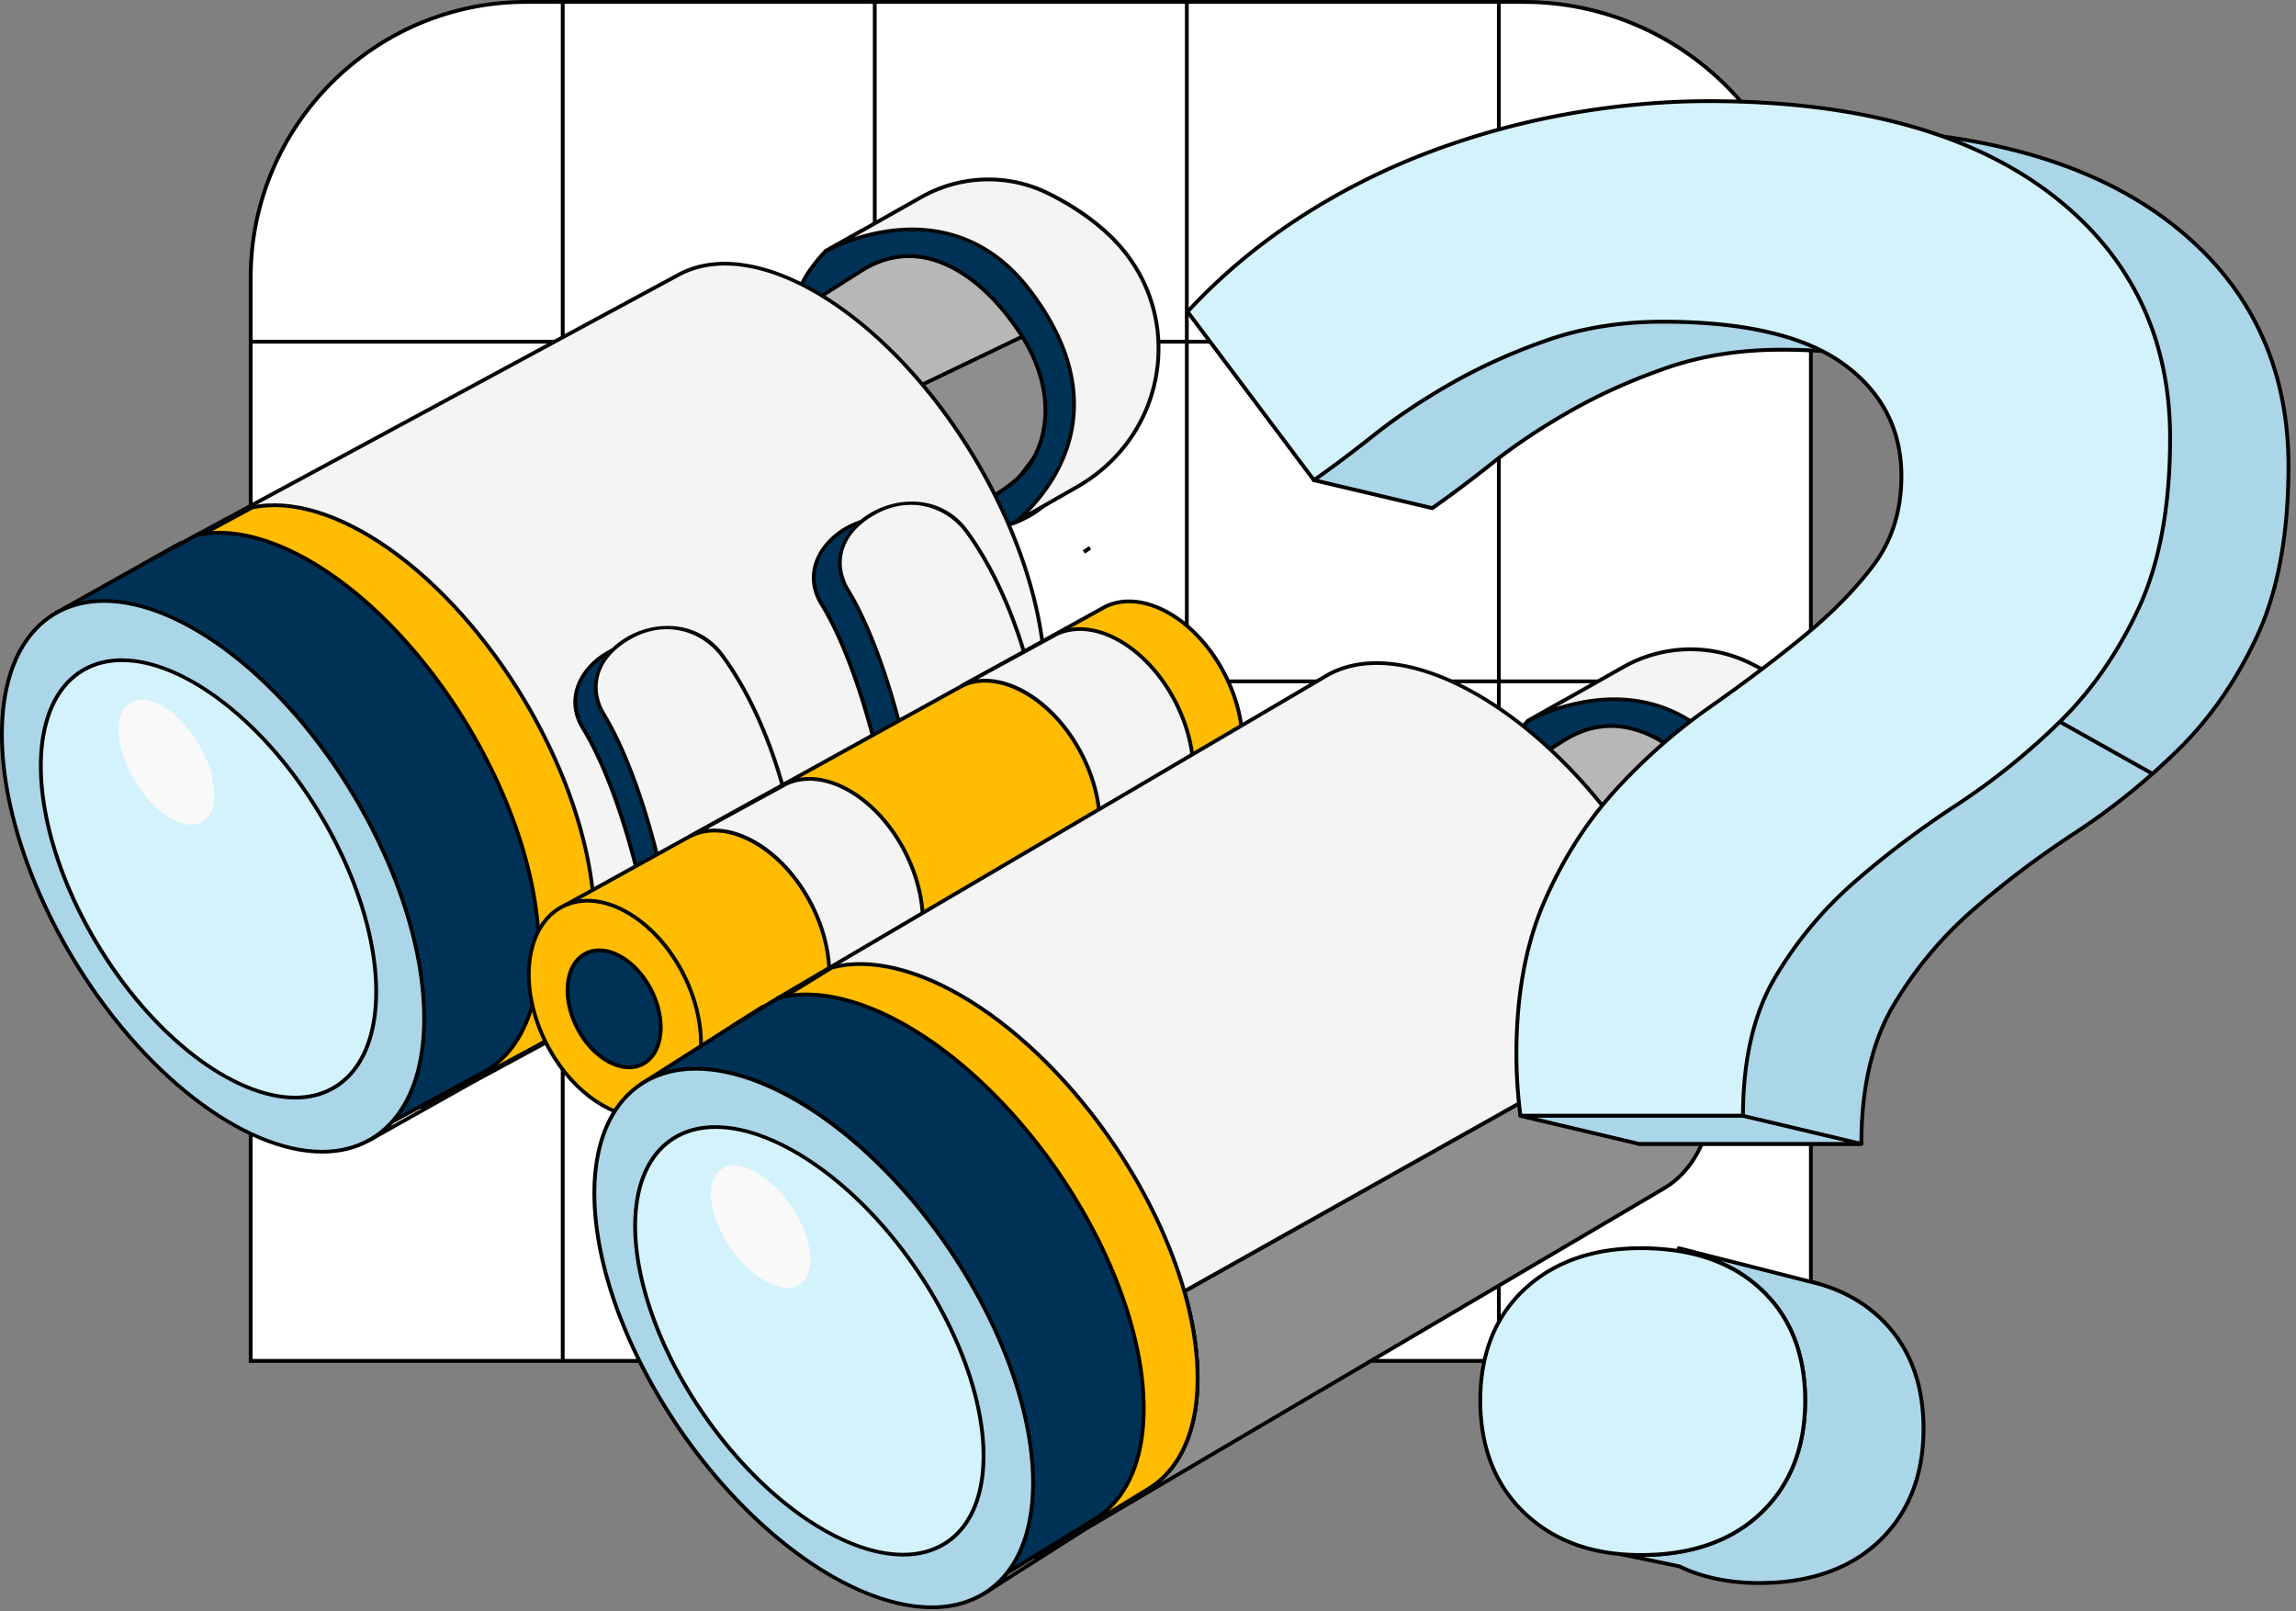
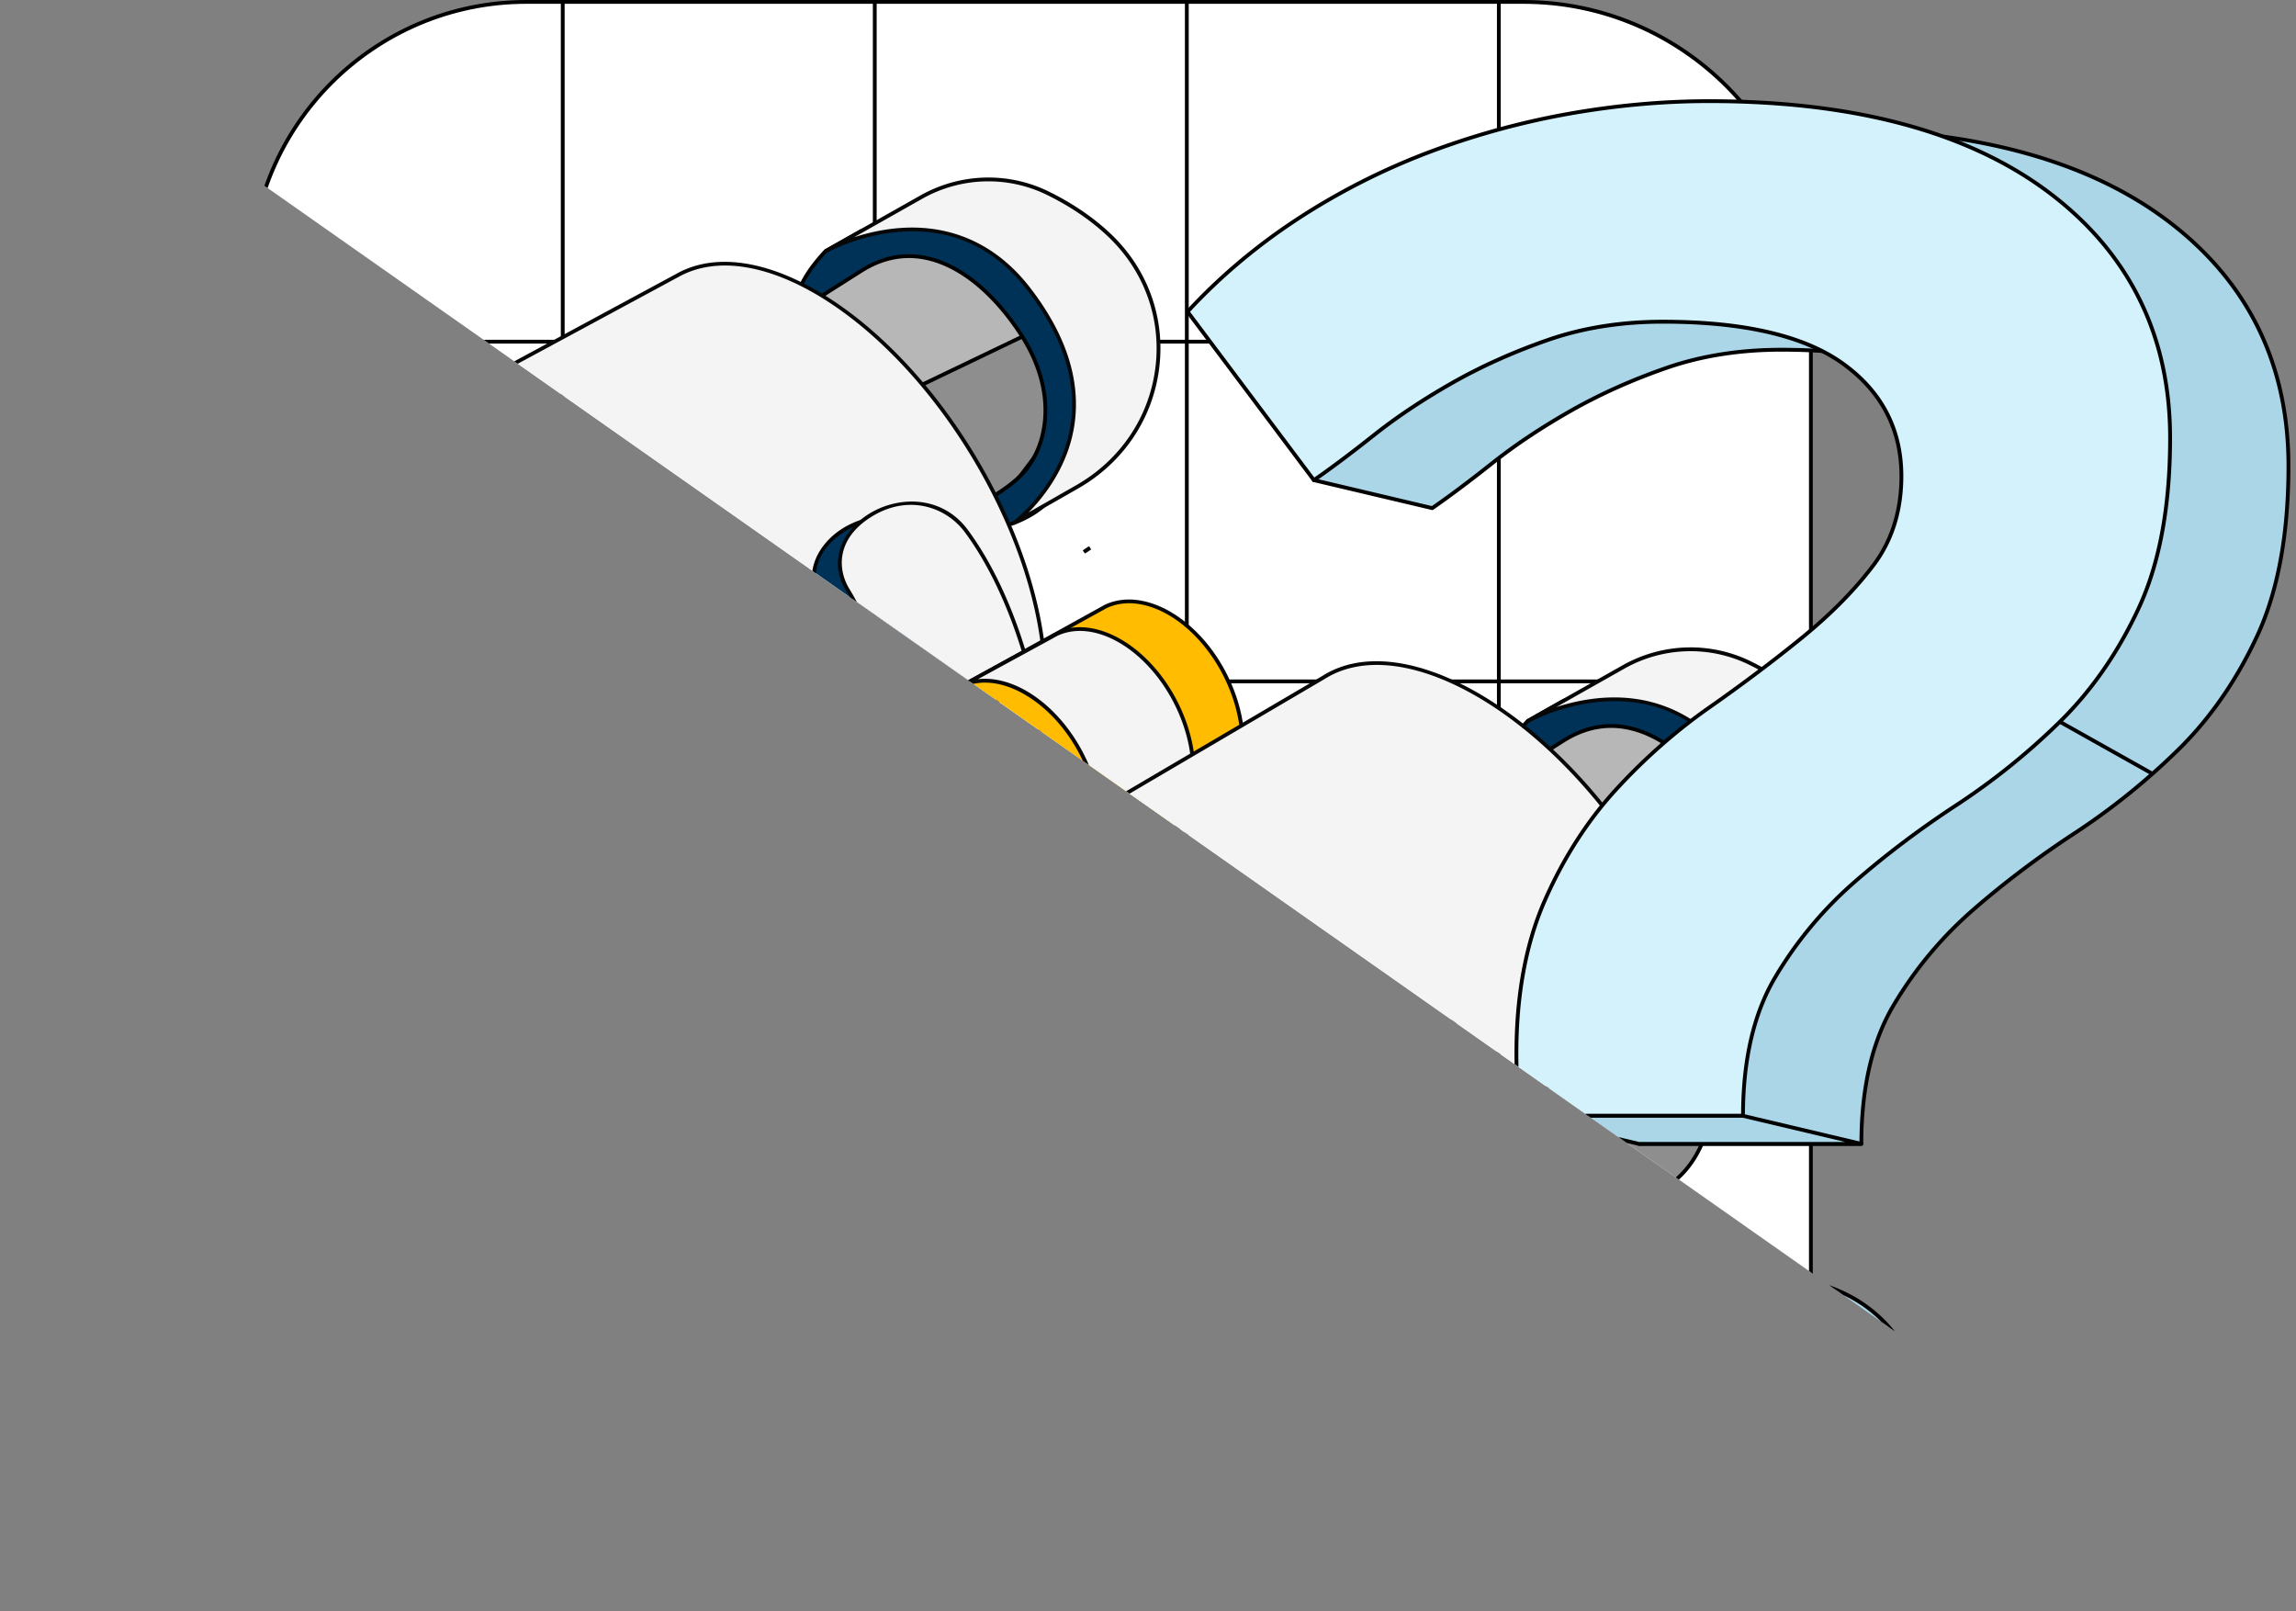
<svg xmlns="http://www.w3.org/2000/svg" width="362" height="254" fill="none">
  <rect width="100%" height="100%" fill="#808080" stroke="none" />
  <g clip-path="url(#a)">
    <path fill="#fff" d="M82.985.3h157.209c25.029 0 45.318 20.29 45.318 45.319v168.93H39.524V43.762C39.524 19.759 58.982.3 82.985.3" />
    <path fill="#000" d="M285.816 214.851H39.225V43.761C39.225 19.632 58.857 0 82.985 0h157.21c25.155 0 45.618 20.466 45.618 45.618v169.23zm-245.991-.6h245.391V45.618C285.216 20.793 265.02.6 240.198.6H82.986c-23.8 0-43.161 19.362-43.161 43.161z" />
    <path fill="#000" d="M285.515 160.686H39.525v.6h245.99zm0-53.563H39.525v.6h245.99zm0-53.56H39.525v.6h245.99z" />
    <path fill="#000" d="M236.616.3h-.6v214.252h.6zm-49.197 0h-.6v214.252h.6zm-49.2 0h-.6v214.252h.6zM89.022.3h-.6v214.252h.6z" />
    <path fill="#B7B7B7" d="m119.76 51.725 22.098-14.122s21.048 3.148 23.151 16.819c2.106 13.67-4.167 24.927-4.167 24.927l-17.649 7.16-23.436-34.787z" />
    <path fill="#070707" d="M143.196 86.813a.3.3 0 0 1-.249-.132l-23.436-34.788a.3.3 0 0 1 .087-.42l22.098-14.12a.3.3 0 0 1 .207-.046c.054.01 5.367.822 10.866 3.306 7.326 3.31 11.661 8.07 12.537 13.764 2.097 13.617-4.137 25.005-4.2 25.12a.3.3 0 0 1-.15.131l-17.649 7.161a.3.3 0 0 1-.114.021zm-23.013-35 23.127 34.331 17.322-7.029c.582-1.098 6.048-11.88 4.083-24.645-1.968-12.792-21.156-16.278-22.791-16.55L120.18 51.811z" />
    <path fill="#8E8E8E" d="m142.448 62.058 20.229-9.708 4.449 14.358-6.279 8.343-5.577 6.56z" />
    <path fill="#000" d="M155.27 81.91h-.018a.3.3 0 0 1-.231-.134l-12.822-19.554a.3.3 0 0 1-.039-.246.3.3 0 0 1 .159-.19l20.226-9.707a.3.3 0 0 1 .417.18l4.449 14.358a.29.29 0 0 1-.048.27l-6.282 8.343-5.586 6.576a.3.3 0 0 1-.228.105zm-12.381-19.73 12.414 18.933 5.316-6.255 6.177-8.208-4.302-13.878-19.605 9.41z" />
    <path fill="#003257" d="M164.47 79.815c-1.278 1.059-2.79 1.944-4.572 2.61-13.62 5.109-14.04 1.017-14.04 1.017s10.401-3.888 14.988-8.391c4.587-4.5 5.937-13.506 0-22.51-5.937-9-15.408-15.96-25.089-9.821l-9.681 6.14s-2.148-2.561 4.083-9.26h.003l.006-.006.06-.033 5.562-3.141c10.218-3.36 28.518-1.857 31.746 9.369 3.477 12.096 5.427 26.982-3.066 34.026" />
    <path fill="#000" d="M149.315 85.291c-1.398 0-2.286-.27-2.85-.618-.813-.504-.9-1.13-.906-1.2a.3.3 0 0 1 .192-.312c.102-.039 10.395-3.918 14.883-8.325 4.254-4.176 6.057-12.882-.039-22.13-2.271-3.445-6.027-8.062-11.022-10.486-4.689-2.277-9.282-2.025-13.656.75l-9.681 6.141a.3.3 0 0 1-.39-.06c-.096-.114-2.244-2.844 4.092-9.657l.021-.02a.4.4 0 0 1 .06-.043c.003 0 .033-.02.075-.039l5.547-3.132q.027-.014.054-.024c6.831-2.247 17.637-2.46 25.08 1.476 3.693 1.953 6.066 4.677 7.047 8.094 2.091 7.272 3.09 13.665 2.967 18.996-.159 6.94-2.22 12.1-6.129 15.342-1.338 1.107-2.904 2.004-4.659 2.661-5.205 1.953-8.544 2.586-10.686 2.586m-3.078-1.67c.084.152.252.368.585.566 1.089.645 4.224 1.24 12.972-2.043 1.689-.633 3.201-1.494 4.485-2.562 4.662-3.867 8.964-12.855 2.97-33.71-.936-3.256-3.207-5.857-6.753-7.732-7.284-3.852-17.874-3.645-24.585-1.446l-5.535 3.126-.03.015c-4.872 5.247-4.455 7.845-4.158 8.598l9.408-5.967c4.563-2.892 9.354-3.156 14.241-.783 5.115 2.484 8.946 7.185 11.259 10.692 6.285 9.531 4.386 18.546-.039 22.89-4.218 4.143-13.113 7.698-14.82 8.355" />
    <path fill="#F4F4F4" d="M175.004 37.168c12.102 11.59 9.456 31.236-5.193 39.597l-5.34 3.048-4.572 2.61s19.68-14.466 2.211-36.969c-12.441-16.029-30.615-6.582-31.881-5.895l5.562-3.14 9.462-5.344c6.141-3.468 13.68-3.717 20.013-.59 3.246 1.601 6.708 3.773 9.741 6.68z" />
    <path fill="#070707" d="M159.899 82.723a.3.3 0 0 1-.252-.138.3.3 0 0 1 .075-.405c.078-.057 7.77-5.82 9.117-15.5.945-6.796-1.398-13.876-6.963-21.043-5.13-6.609-11.817-9.672-19.872-9.099-6.222.441-11.094 2.994-11.628 3.285a.3.3 0 0 1-.405-.117.303.303 0 0 1 .114-.408l15.024-8.484c6.282-3.546 13.866-3.77 20.292-.597 3.813 1.884 7.116 4.15 9.816 6.732 5.769 5.523 8.52 13.194 7.554 21.042-.987 8.013-5.655 14.952-12.804 19.032l-9.912 5.658a.3.3 0 0 1-.15.04zm-16.095-46.848c7.371 0 13.752 3.225 18.543 9.396 5.67 7.305 8.052 14.538 7.083 21.501-.93 6.666-4.788 11.517-7.248 14.004l7.482-4.272c6.984-3.987 11.544-10.76 12.507-18.585.945-7.659-1.743-15.144-7.374-20.535-2.655-2.54-5.907-4.773-9.666-6.627-6.246-3.084-13.623-2.865-19.731.582l-10.731 6.06c1.998-.648 4.512-1.26 7.29-1.458a26 26 0 0 1 1.845-.066" />
    <path fill="#B7B7B7" d="m230.472 125.793 22.098-14.121s21.048 3.147 23.151 16.818c2.106 13.671-4.167 24.927-4.167 24.927l-17.649 7.161-23.436-34.788z" />
    <path fill="#070707" d="M253.907 160.882a.3.3 0 0 1-.248-.132l-23.437-34.788a.3.3 0 0 1-.044-.228.3.3 0 0 1 .132-.192l22.097-14.121a.3.3 0 0 1 .207-.045c.054.009 5.368.822 10.867 3.306 7.326 3.309 11.66 8.07 12.536 13.764 2.097 13.617-4.137 25.005-4.2 25.119a.3.3 0 0 1-.15.132l-17.649 7.161a.3.3 0 0 1-.114.021zm-23.015-35.001 23.126 34.332 17.322-7.029c.582-1.098 6.049-11.88 4.084-24.645-1.968-12.792-21.157-16.278-22.792-16.551l-21.743 13.893z" />
    <path fill="#8E8E8E" d="m253.16 136.13 20.229-9.708 4.449 14.358-6.282 8.343-5.574 6.561z" />
    <path fill="#000" d="M265.982 155.983h-.018a.3.3 0 0 1-.231-.135l-12.822-19.554a.3.3 0 0 1-.039-.246.3.3 0 0 1 .159-.189l20.229-9.708a.3.3 0 0 1 .417.18l4.449 14.358a.29.29 0 0 1-.048.27l-6.282 8.343-5.586 6.576a.3.3 0 0 1-.228.105m-12.384-19.731 12.414 18.933 5.316-6.255 6.177-8.208-4.302-13.878-19.605 9.411z" />
    <path fill="#003257" d="M275.18 153.889c-1.278 1.059-2.79 1.944-4.572 2.61-13.62 5.109-14.04 1.017-14.04 1.017s10.401-3.888 14.988-8.391c4.587-4.5 5.937-13.506 0-22.509-5.937-9-15.408-15.96-25.089-9.822l-9.681 6.141s-2.148-2.562 4.083-9.261h.003l.006-.006.06-.033 5.562-3.141c10.218-3.36 28.518-1.857 31.746 9.369 3.477 12.096 5.427 26.982-3.066 34.026" />
    <path fill="#000" d="M260.028 159.366c-1.398 0-2.286-.27-2.85-.618-.813-.504-.9-1.131-.906-1.2a.3.3 0 0 1 .192-.312c.102-.039 10.395-3.918 14.883-8.325 4.254-4.176 6.057-12.882-.039-22.131-2.271-3.444-6.027-8.061-11.022-10.485-4.689-2.277-9.282-2.025-13.656.75l-9.681 6.141a.3.3 0 0 1-.39-.06c-.096-.114-2.244-2.844 4.092-9.657l.021-.021a.4.4 0 0 1 .06-.042c.003 0 .033-.021.075-.039l5.547-3.132q.027-.014.054-.024c6.831-2.247 17.637-2.46 25.08 1.476 3.693 1.953 6.066 4.677 7.047 8.094 2.091 7.272 3.09 13.665 2.967 18.996-.159 6.939-2.22 12.099-6.129 15.342-1.338 1.107-2.904 2.004-4.659 2.661-5.205 1.953-8.544 2.586-10.686 2.586m-3.081-1.674c.084.153.252.369.585.567 1.089.645 4.224 1.239 12.972-2.043 1.689-.633 3.201-1.494 4.485-2.562 4.662-3.867 8.964-12.855 2.97-33.711-.936-3.255-3.207-5.856-6.753-7.731-7.284-3.852-17.874-3.645-24.585-1.446l-5.535 3.126-.03.015c-4.872 5.247-4.455 7.845-4.158 8.598l9.408-5.967c4.563-2.892 9.354-3.156 14.241-.783 5.115 2.484 8.946 7.185 11.259 10.692 6.285 9.531 4.386 18.546-.039 22.89-4.218 4.143-13.113 7.698-14.82 8.355" />
    <path fill="#F4F4F4" d="M285.713 111.238c12.102 11.589 9.456 31.236-5.193 39.597l-5.34 3.048-4.572 2.61s19.68-14.466 2.211-36.969c-12.441-16.029-30.615-6.582-31.881-5.895l5.562-3.141 9.462-5.343c6.141-3.468 13.68-3.717 20.013-.591 3.246 1.602 6.708 3.774 9.741 6.681z" />
    <path fill="#070707" d="M270.608 156.797a.3.3 0 0 1-.252-.138.3.3 0 0 1 .075-.405c.078-.057 7.77-5.82 9.117-15.501.945-6.795-1.398-13.875-6.963-21.042-5.13-6.609-11.817-9.672-19.872-9.099-6.222.441-11.094 2.994-11.628 3.285a.3.3 0 0 1-.405-.117.303.303 0 0 1 .114-.408l15.024-8.484c6.282-3.546 13.866-3.771 20.292-.597 3.813 1.884 7.116 4.149 9.816 6.732 5.769 5.523 8.52 13.194 7.554 21.042-.987 8.013-5.655 14.952-12.804 19.032l-9.912 5.658a.3.3 0 0 1-.15.039zm-16.095-46.848c7.371 0 13.752 3.225 18.543 9.396 5.67 7.305 8.052 14.538 7.083 21.501-.93 6.666-4.788 11.517-7.248 14.004l7.482-4.272c6.984-3.987 11.544-10.761 12.507-18.585.945-7.659-1.743-15.144-7.374-20.535-2.655-2.541-5.907-4.773-9.666-6.627-6.246-3.084-13.623-2.865-19.731.582l-10.731 6.06c1.998-.648 4.512-1.26 7.29-1.458a26 26 0 0 1 1.845-.066" />
    <path fill="#262B2D" d="M75.549 114.602c13.629 22.953 14.682 47.175 2.349 54.099s-33.381-6.072-47.01-29.028c-13.63-22.953-14.682-47.175-2.35-54.1 12.334-6.923 33.382 6.073 47.01 29.029" />
    <path fill="#F4F4F4" d="m156.155 126.55-.423.228-81.066 43.74-16.395 9.204-.444-.75 18.11-9.771.424-.228c12.333-6.924 11.28-31.143-2.35-54.099-12.248-20.625-30.485-33.213-43.007-30.528l75.789-40.917c12.333-6.924 33.381 6.072 47.013 29.025 13.629 22.956 14.682 47.175 2.349 54.099z" />
    <path fill="#070707" d="M58.271 180.02a.3.3 0 0 1-.258-.147l-.444-.75a.3.3 0 0 1-.03-.234.3.3 0 0 1 .147-.183l18.534-9.999c3.561-1.998 6.132-5.625 7.434-10.485 3.021-11.274-.774-27.825-9.9-43.197-5.862-9.87-13.43-18.363-21.315-23.913-7.764-5.466-15.354-7.764-21.372-6.474a.3.3 0 0 1-.207-.558l75.789-40.917c12.45-6.99 33.72 6.081 47.412 29.136 9.204 15.504 13.023 32.235 9.963 43.659-1.344 5.019-4.017 8.775-7.725 10.857h-.006l-.423.231-81.066 43.737-16.392 9.201a.3.3 0 0 1-.147.039zm-.027-.933.135.228 13.872-7.785zm-23.76-95.4c5.484 0 11.841 2.388 18.297 6.933 7.953 5.598 15.582 14.157 21.486 24.096 9.204 15.504 13.023 32.235 9.963 43.659-1.25 4.665-3.645 8.238-6.957 10.392l78.735-42.48c3.564-2.001 6.135-5.628 7.437-10.488 3.021-11.274-.774-27.825-9.9-43.197-13.53-22.779-34.437-35.75-46.608-28.917l-74.256 40.09q.883-.09 1.803-.09z" />
    <path fill="#FFBC00" d="m85.112 164.635-.423.228-18.11 9.771L17.66 92.257l14.895-8.364.081-.045 4.701-2.538 2.418-1.308c12.522-2.685 30.76 9.903 43.008 30.528 13.63 22.956 14.682 47.175 2.35 54.099z" />
    <path fill="#070707" d="m66.467 175.032-.147-.249-49.074-82.638 15.25-8.56 7.2-3.872c6.182-1.326 13.94 1.008 21.842 6.57 7.953 5.597 15.582 14.157 21.486 24.096 9.204 15.504 13.023 32.235 9.963 43.659-1.344 5.019-4.017 8.775-7.725 10.857l-.429.231-18.363 9.909zm-48.39-82.666 48.615 81.865 18.28-9.861c3.563-2.001 6.134-5.628 7.436-10.488 3.021-11.274-.774-27.825-9.9-43.197-5.862-9.87-13.43-18.364-21.315-23.913-7.746-5.452-15.318-7.756-21.33-6.484l-7.16 3.868z" />
    <path fill="#003257" d="m76.36 168.972-.423.228-18.11 9.771-48.92-82.374 14.895-8.364.081-.046 4.701-2.537 2.418-1.309c12.522-2.684 30.76 9.904 43.008 30.529 13.63 22.956 14.682 47.175 2.35 54.099z" />
    <path fill="#000" d="M57.827 179.27a.3.3 0 0 1-.258-.147L8.65 96.749a.297.297 0 0 1 .11-.414l14.98-8.409 7.119-3.843a.3.3 0 0 1 .08-.03c6.183-1.323 13.942 1.008 21.843 6.57 7.953 5.598 15.582 14.157 21.486 24.096 9.204 15.504 13.023 32.235 9.963 43.659-1.344 5.019-4.016 8.775-7.725 10.857H76.5l-.422.231-18.111 9.771a.3.3 0 0 1-.142.036zM9.323 96.707l48.615 81.864 18.278-9.861c3.565-2.001 6.136-5.628 7.438-10.488 3.02-11.274-.775-27.825-9.9-43.197-5.863-9.87-13.432-18.363-21.316-23.913-7.745-5.454-15.318-7.755-21.33-6.483l-7.16 3.867-14.622 8.211z" />
    <path fill="#F4F4F4" d="m28.587 85.652-4.701 2.538 4.656-2.616z" />
    <path fill="#070707" d="M23.885 88.49a.3.3 0 0 1-.147-.561l4.656-2.613a.3.3 0 0 1 .405.108l.045.075a.3.3 0 0 1-.117.417l-4.7 2.538a.3.3 0 0 1-.142.036" />
    <path fill="#ABD6E8" d="M55.919 125.621c13.629 22.953 14.682 47.175 2.349 54.099s-33.381-6.072-47.01-29.028c-13.63-22.953-14.682-47.175-2.35-54.098 12.334-6.924 33.382 6.071 47.01 29.027" />
    <path fill="#000" d="M50.81 181.865c-12.366 0-28.62-12.174-39.81-31.02-9.204-15.504-13.023-32.232-9.963-43.656 1.344-5.019 4.017-8.772 7.725-10.854 12.453-6.99 33.723 6.081 47.415 29.136 9.207 15.504 13.023 32.232 9.963 43.659-1.344 5.019-4.017 8.772-7.725 10.854-2.274 1.275-4.842 1.884-7.605 1.884zM16.418 95.033c-2.676 0-5.16.588-7.362 1.824-3.564 2.001-6.138 5.628-7.44 10.488-3.021 11.274.774 27.825 9.9 43.197 11.082 18.66 27.117 30.741 39.243 30.741 2.676 0 5.16-.588 7.362-1.824 3.564-2.001 6.138-5.628 7.44-10.488 3.021-11.274-.774-27.825-9.9-43.197-11.082-18.66-27.117-30.741-39.243-30.741" />
    <path fill="#D4F2FC" d="M50.61 128.604c10.824 18.231 11.66 37.467 1.866 42.963s-26.511-4.824-37.335-23.052c-10.824-18.231-11.661-37.467-1.866-42.963 9.795-5.499 26.51 4.824 37.335 23.052" />
    <path fill="#000" d="M46.556 173.334c-9.843 0-22.776-9.678-31.674-24.663-7.32-12.327-10.353-25.629-7.92-34.719 1.071-4.002 3.204-6.996 6.165-8.658 9.918-5.568 26.85 4.821 37.74 23.163 7.32 12.327 10.353 25.629 7.92 34.719-1.07 4.002-3.204 6.996-6.165 8.658-1.812 1.017-3.864 1.503-6.066 1.503zm-27.315-68.961c-2.118 0-4.08.465-5.82 1.44-2.817 1.581-4.848 4.449-5.877 8.292-2.394 8.94.615 22.065 7.857 34.257 8.79 14.802 21.501 24.384 31.11 24.387 2.118 0 4.08-.465 5.82-1.44 2.817-1.581 4.848-4.449 5.877-8.292 2.394-8.94-.615-22.065-7.857-34.257-8.79-14.802-21.5-24.387-31.11-24.387" />
    <path fill="#F9F9F9" d="M31.94 129.538c2.742-1.664 2.417-7.212-.726-12.392s-7.915-8.03-10.657-6.366-2.417 7.212.726 12.392c3.144 5.18 7.915 8.03 10.657 6.366" />
    <path fill="#003257" d="M101.16 140.423s-3.255-15.828-9.225-25.587 11.124-19.522 18.72-9.234 10.311 23.742 10.311 23.742z" />
    <path fill="#000" d="M101.159 140.723a.296.296 0 0 1-.294-.24c-.033-.159-3.314-15.888-9.185-25.491-2.899-4.74-.469-9.372 3.23-11.862 4.63-3.117 11.805-3.369 15.987 2.295 7.548 10.224 10.335 23.724 10.362 23.859a.3.3 0 0 1-.147.321l-19.806 11.079a.3.3 0 0 1-.147.039m.747-39.258c-2.133 0-4.413.648-6.663 2.163-5.13 3.453-4.85 8.112-3.053 11.052 5.4 8.829 8.621 22.755 9.176 25.284l19.257-10.773c-.387-1.758-3.261-13.995-10.212-23.409-1.887-2.553-4.992-4.314-8.508-4.314z" />
    <path fill="#F4F4F4" d="M104.382 138.159s-3.255-15.828-9.226-25.587c-5.97-9.759 11.125-19.521 18.721-9.234s10.311 23.742 10.311 23.742z" />
    <path fill="#070707" d="M104.381 138.458a.296.296 0 0 1-.294-.24c-.033-.159-3.315-15.888-9.186-25.491-2.898-4.74-.468-9.375 3.231-11.862 4.629-3.114 11.805-3.369 15.987 2.295 7.548 10.224 10.335 23.724 10.362 23.859a.3.3 0 0 1-.147.321l-19.806 11.079a.3.3 0 0 1-.147.039m.75-39.258c-2.133 0-4.413.648-6.663 2.163-5.13 3.453-4.85 8.112-3.054 11.052 5.4 8.829 8.622 22.755 9.177 25.284l19.257-10.773c-.387-1.758-3.261-13.995-10.212-23.409-1.887-2.553-4.995-4.317-8.508-4.317z" />
    <path fill="#003257" d="M138.762 120.819s-3.255-15.828-9.225-25.587 11.124-19.521 18.72-9.234 10.311 23.742 10.311 23.742z" />
    <path fill="#000" d="M138.762 121.118a.296.296 0 0 1-.294-.24c-.033-.159-3.315-15.888-9.186-25.49-2.898-4.74-.468-9.376 3.231-11.863 4.629-3.114 11.805-3.369 15.987 2.295 7.548 10.224 10.335 23.724 10.362 23.859a.3.3 0 0 1-.147.321l-19.806 11.079a.3.3 0 0 1-.147.039m.747-39.255c-2.133 0-4.413.648-6.663 2.163-5.13 3.453-4.851 8.112-3.054 11.052 5.4 8.829 8.622 22.755 9.177 25.284l19.257-10.773c-.387-1.758-3.261-13.995-10.212-23.409-1.887-2.553-4.995-4.317-8.508-4.317z" />
    <path fill="#F4F4F4" d="M142.872 118.553s-3.255-15.828-9.225-25.587 11.124-19.52 18.72-9.234c7.596 10.287 10.311 23.742 10.311 23.742z" />
    <path fill="#070707" d="M142.871 118.853a.296.296 0 0 1-.294-.24c-.033-.159-3.315-15.888-9.186-25.491-2.898-4.74-.468-9.375 3.231-11.862 4.629-3.114 11.805-3.37 15.987 2.295 7.548 10.224 10.335 23.724 10.362 23.859a.3.3 0 0 1-.147.321l-19.806 11.079a.3.3 0 0 1-.147.039m.747-39.258c-2.133 0-4.413.648-6.663 2.163-5.13 3.453-4.851 8.112-3.054 11.052 5.4 8.829 8.622 22.755 9.177 25.284l19.257-10.773c-.387-1.758-3.261-13.995-10.212-23.41-1.887-2.552-4.995-4.316-8.508-4.316z" />
    <path fill="#FFBC00" d="m171.872 86.375-.978.645q.462-.356.978-.645" />
    <path fill="#070707" d="m171.059 87.271-.348-.489a8.4 8.4 0 0 1 1.014-.669l.312.513z" />
    <path fill="#FFBC00" d="m190.31 128.11-85.398 47.199-15.933-32.529 84.372-46.632 1.026-.567c6.072-2.81 14.559 2.193 18.96 11.175 4.398 8.982 3.042 18.546-3.027 21.354" />
    <path fill="#070707" d="m104.78 175.726-.138-.282-16.059-32.787.249-.138 85.401-47.199c6.225-2.883 14.91 2.193 19.374 11.307 2.7 5.514 3.354 11.505 1.749 16.029-.957 2.7-2.655 4.68-4.911 5.724l-85.662 47.346zm-15.408-32.82 15.669 31.989 85.14-47.055c2.109-.975 3.702-2.838 4.605-5.385 1.551-4.374.909-10.191-1.722-15.564-4.323-8.823-12.651-13.773-18.564-11.034l-1.008.558-84.123 46.494z" />
    <path fill="#F4F4F4" d="M142.917 134.746c-4.401-8.982-12.888-13.986-18.96-11.175l-1.026.567-13.878 7.569c6.072-2.811 14.709 2.352 19.11 11.334 3.927 8.019 3.267 16.5-1.239 20.226l12.966-7.167c6.072-2.808 7.425-12.372 3.027-21.354" />
-     <path fill="#070707" d="M126.924 163.568a.3.3 0 0 1-.192-.531c4.491-3.711 4.977-12.066 1.161-19.863-2.106-4.299-5.235-7.839-8.811-9.963-3.546-2.109-7.062-2.544-9.9-1.23a.3.3 0 0 1-.393-.138.3.3 0 0 1 .123-.399l13.878-7.569 1.026-.567c6.228-2.886 14.91 2.19 19.374 11.304 2.7 5.514 3.354 11.505 1.749 16.029-.96 2.703-2.661 4.686-4.92 5.73l-12.948 7.155a.3.3 0 0 1-.144.036zm-14.244-32.937c5.637 0 12.087 4.8 15.753 12.279 3.501 7.152 3.45 14.793.09 19.131l11.223-6.201c2.127-.987 3.72-2.847 4.626-5.397 1.551-4.374.909-10.191-1.722-15.564-4.323-8.823-12.651-13.773-18.564-11.034l-1.008.558-11.55 6.297a10 10 0 0 1 1.152-.069" />
    <path fill="#F4F4F4" d="M185.567 111.129c-4.401-8.982-12.888-13.986-18.96-11.175l-1.026.567-13.878 7.569c6.072-2.811 14.709 2.352 19.11 11.334 3.927 8.019 3.267 16.5-1.239 20.226l12.966-7.167c6.072-2.808 7.425-12.372 3.027-21.354" />
    <path fill="#070707" d="M169.571 139.951a.3.3 0 0 1-.192-.531c4.488-3.714 4.977-12.066 1.161-19.863-2.106-4.299-5.235-7.839-8.811-9.963-3.546-2.109-7.062-2.544-9.9-1.23a.3.3 0 0 1-.393-.138.3.3 0 0 1 .123-.399l13.878-7.569 1.026-.567c6.225-2.886 14.907 2.19 19.374 11.304 2.7 5.514 3.354 11.508 1.749 16.029-.96 2.703-2.661 4.686-4.92 5.73l-12.948 7.155a.3.3 0 0 1-.144.036zm-14.244-32.937c5.637 0 12.087 4.8 15.753 12.279 3.501 7.152 3.45 14.793.09 19.131l11.223-6.204c2.127-.987 3.72-2.847 4.626-5.397 1.551-4.374.909-10.191-1.722-15.564-4.323-8.823-12.651-13.773-18.564-11.034l-1.008.558-11.55 6.297a10 10 0 0 1 1.152-.069z" />
    <path fill="#FFBC00" d="M107.94 153.955c4.398 8.982 3.045 18.543-3.027 21.354-6.071 2.811-14.558-2.193-18.96-11.175-4.398-8.982-3.044-18.543 3.028-21.354s14.558 2.193 18.959 11.175" />
    <path fill="#070707" d="M101.286 176.386c-5.598 0-11.985-4.734-15.603-12.12-2.7-5.514-3.354-11.505-1.749-16.026.96-2.706 2.661-4.686 4.92-5.733 6.207-2.874 14.892 2.202 19.353 11.316 2.7 5.514 3.354 11.505 1.749 16.026-.96 2.706-2.661 4.686-4.92 5.733-1.176.546-2.442.804-3.753.804zm-8.655-34.089c-1.23 0-2.418.243-3.525.753-2.109.978-3.702 2.841-4.608 5.391-1.55 4.374-.906 10.191 1.722 15.561 3.513 7.176 9.678 11.79 15.039 11.79 1.23 0 2.418-.243 3.525-.753 2.109-.978 3.702-2.841 4.608-5.391 1.551-4.374.906-10.191-1.725-15.561-3.513-7.176-9.678-11.79-15.039-11.79z" />
    <path fill="#003257" d="M101.289 167.778c3.221-1.649 3.833-6.891 1.368-11.71-2.466-4.819-7.077-7.389-10.298-5.74-3.221 1.648-3.834 6.891-1.368 11.709 2.466 4.819 7.076 7.389 10.298 5.741" />
    <path fill="#000" d="M99.18 168.565c-3.081 0-6.588-2.589-8.568-6.633-1.476-3.015-1.833-6.297-.954-8.778.53-1.5 1.476-2.598 2.733-3.18 3.426-1.587 8.205 1.188 10.653 6.186 1.476 3.015 1.833 6.297.954 8.778-.531 1.5-1.476 2.598-2.733 3.18a4.9 4.9 0 0 1-2.082.447zm-4.68-18.444a4.4 4.4 0 0 0-1.854.396c-1.107.513-1.944 1.494-2.421 2.838-.828 2.331-.48 5.439.927 8.313 2.304 4.707 6.729 7.356 9.861 5.907 1.107-.513 1.944-1.494 2.421-2.838.828-2.331.48-5.439-.927-8.313-1.878-3.834-5.16-6.303-8.007-6.303" />
    <path fill="#262B2D" d="M175.77 237.958q-.702.591-1.485 1.092c-.654.417-1.341.777-2.052 1.074q-.752.323-1.545.552c-2.613.774-5.526.861-8.631.33a25 25 0 0 1-2.118-.453c-2.115-.534-4.302-1.335-6.525-2.391-4.026-1.905-8.172-4.626-12.231-8.052-5.493-4.635-10.83-10.56-15.495-17.496a89 89 0 0 1-6.705-11.787 75.5 75.5 0 0 1-3.573-9.03 62 62 0 0 1-1.884-7.323c-.444-2.355-.714-4.626-.804-6.792-.102-2.4.018-4.671.36-6.768q.17-1.068.426-2.073c.759-3.057 2.058-5.679 3.912-7.722a13.8 13.8 0 0 1 4.404-3.258 15 15 0 0 1 1.818-.702q.163-.051.33-.093c12.345-3.528 31.398 8.067 44.874 28.101 14.268 21.213 17.121 44.196 6.924 52.797z" />
    <path fill="#8E8E8E" d="m262.68 187.15-.408.252-91.11 53.637-15.843 10.074a13.9 13.9 0 0 0 3.459-3.141l4.356-2.67.189.279 8.91-5.46a13.7 13.7 0 0 0 3.537-2.166l5.076-3.111.411-.249c7.806-4.968 9.453-17.037 5.463-31.008l81.834-45.939c3.453 13.326 1.653 24.714-5.874 29.502" />
    <path fill="#000" d="M155.319 251.411a.298.298 0 0 1-.159-.552 13.6 13.6 0 0 0 3.384-3.075.3.3 0 0 1 .078-.069l4.356-2.67a.3.3 0 0 1 .405.087l.027.042 8.664-5.31s.027-.015.042-.021a13.3 13.3 0 0 0 3.459-2.118l.036-.027 5.49-3.363c3.687-2.346 6.114-6.468 7.014-11.919.879-5.328.297-11.811-1.683-18.75a.3.3 0 0 1 .141-.345l81.834-45.939a.3.3 0 0 1 .438.186c3.624 13.983 1.38 25.134-6.003 29.829h-.003l-.408.252-91.116 53.64-15.834 10.071a.3.3 0 0 1-.162.048zm3.663-3.213q-.197.248-.402.486l4.536-2.886q-.023-.022-.042-.048l-.027-.042zm28.092-44.466c1.953 6.936 2.52 13.428 1.635 18.783-.81 4.902-2.829 8.772-5.877 11.301l79.29-46.677.402-.246c7.086-4.506 9.258-15.255 5.841-28.794l-81.288 45.63z" />
    <path fill="#F4F4F4" d="m154.829 250.389 3.948-2.418a13.9 13.9 0 0 1-3.459 3.141z" />
    <path fill="#070707" d="M155.318 251.411a.3.3 0 0 1-.249-.132l-.489-.723a.3.3 0 0 1-.045-.231.3.3 0 0 1 .138-.192l3.948-2.418a.3.3 0 0 1 .381.057.3.3 0 0 1 .012.384 14.2 14.2 0 0 1-3.534 3.21.3.3 0 0 1-.162.048zm-.066-.93.147.219a13.6 13.6 0 0 0 1.713-1.359z" />
    <path fill="#F4F4F4" d="M186.719 203.589c3.99 13.971 2.343 26.043-5.463 31.008l-.411.249-5.076 3.111q-.702.591-1.485 1.092c-.654.417-1.341.777-2.052 1.074l-8.91 5.46-.189-.279 7.554-4.629 1.668-1.02.408-.249c11.919-7.581 9.48-31.707-5.439-53.889-12.936-19.224-31.008-30.681-43.353-28.455a4 4 0 0 0-.252.045q-.548.11-1.083.255l86.001-50.535c11.919-7.58 33.678 4.26 48.6 26.439 5.499 8.172 9.3 16.611 11.316 24.387l-81.834 45.939z" />
    <path fill="#070707" d="M163.322 245.882a.3.3 0 0 1-.249-.132l-.189-.279a.3.3 0 0 1 .09-.423l9.63-5.898c3.432-2.181 5.79-5.928 6.813-10.833 2.388-11.421-2.343-27.759-12.345-42.633-6.18-9.183-13.926-17.064-21.813-22.188-7.746-5.031-15.288-7.212-21.237-6.138-.09.012-.165.027-.243.042q-.537.109-1.065.249a.3.3 0 0 1-.228-.549l86.001-50.535c12.027-7.65 34.011 4.248 49.002 26.529 5.334 7.926 9.261 16.392 11.358 24.48a.3.3 0 0 1-.144.336l-81.627 45.822c1.953 6.936 2.52 13.428 1.635 18.783-.927 5.625-3.45 9.888-7.29 12.333l-.417.252-5.055 3.099c-.474.399-.981.768-1.5 1.101-.657.42-1.356.786-2.076 1.089l-8.889 5.448a.3.3 0 0 1-.156.045zm-36.201-89.394c5.484 0 11.916 2.247 18.468 6.504 7.953 5.166 15.759 13.107 21.984 22.356 10.092 15.003 14.856 31.515 12.435 43.089-.933 4.458-2.943 7.998-5.847 10.335.492-.315.966-.666 1.416-1.044l.036-.027 5.49-3.363c3.687-2.346 6.114-6.468 7.014-11.919.879-5.328.297-11.811-1.683-18.75a.3.3 0 0 1 .141-.345l81.633-45.825c-2.094-7.956-5.97-16.275-11.217-24.072-14.808-22.014-36.429-33.834-48.189-26.352l-84.435 49.614a18 18 0 0 1 2.757-.204z" />
    <path fill="#FFBC00" d="m181.257 234.596-.411.249-5.076 3.111-3.537 2.163-8.91 5.46-.189-.279-1.632-2.427-1.563-2.325-5.091-7.563-36.678-54.519-5.088-7.56-1.569-2.331-1.746-2.595 7.653-4.869 6.222-3.957.078-.051.441-.279.078-.051 4.548-2.787 2.34-1.437c12.351-3.354 31.278 8.226 44.688 28.158 5.145 7.647 8.805 15.531 10.905 22.881 3.99 13.971 2.343 26.043-5.463 31.008" />
    <path fill="#070707" d="m163.236 245.988-3.546-5.271-5.091-7.563-45.252-67.263 14.733-9.372 6.969-4.26c6.099-1.656 13.977.255 22.185 5.382 8.259 5.16 16.368 13.29 22.83 22.896 4.986 7.41 8.769 15.351 10.944 22.965 2.007 7.023 2.592 13.596 1.701 19.014-.927 5.625-3.45 9.888-7.29 12.333h-.006l-.411.252zm-53.049-79.92 53.223 79.107 17.688-10.833c3.693-2.349 6.117-6.474 7.017-11.922.879-5.328.297-11.811-1.683-18.75-2.157-7.554-5.916-15.438-10.866-22.794-6.417-9.537-14.463-17.607-22.65-22.725-8.046-5.025-15.738-6.915-21.669-5.322l-7.443 4.578-13.614 8.661z" />
    <path fill="#003257" d="m172.763 239.407-.408.249-1.668 1.02-7.554 4.629-4.356 2.67-3.948 2.418-5.094-7.569-8.553-12.714-18.336-27.258-7.437-11.055-3.231-4.797-5.322-7.914-5.58-8.292 14.394-9.156.078-.051 3.399-2.082 1.149-.702 1.527-.939.813-.498q.535-.143 1.083-.255a4 4 0 0 1 .252-.045c12.345-2.226 30.417 9.228 43.353 28.455 14.919 22.182 17.358 46.308 5.439 53.889z" />
    <path fill="#000" d="M154.829 250.69a.3.3 0 0 1-.249-.132l-53.553-79.602a.3.3 0 0 1 .087-.42l14.472-9.207 6.891-4.227a.3.3 0 0 1 .078-.033c.366-.099.738-.186 1.101-.258.087-.018.18-.033.27-.048 6.09-1.098 13.788 1.113 21.66 6.228 7.953 5.166 15.759 13.107 21.984 22.356 10.092 15.003 14.856 31.515 12.435 43.089-1.059 5.067-3.51 8.946-7.086 11.22l-.006.003-2.076 1.269-15.858 9.717a.3.3 0 0 1-.156.045zm-53.133-79.812 53.22 79.107 17.688-10.833c3.435-2.187 5.79-5.931 6.816-10.836 2.388-11.421-2.343-27.759-12.345-42.633-6.18-9.183-13.926-17.064-21.813-22.188-7.746-5.031-15.288-7.212-21.237-6.138-.09.012-.165.027-.243.042a16 16 0 0 0-1.026.24l-6.924 4.248-14.133 8.991z" />
    <path fill="#F4F4F4" d="m120.297 158.796-4.548 2.787 4.5-2.862z" />
    <path fill="#070707" d="M115.749 161.883a.3.3 0 0 1-.162-.552l4.5-2.862a.3.3 0 0 1 .411.087l.048.072a.3.3 0 0 1-.09.423l-4.548 2.787a.3.3 0 0 1-.156.045z" />
    <path fill="#ABD6E8" d="M162.057 241.002a20 20 0 0 1-.555 1.872c-.66 1.923-1.566 3.636-2.724 5.097a13.9 13.9 0 0 1-3.459 3.141h-.003c-11.916 7.581-33.675-4.26-48.597-26.439-14.922-22.182-17.358-46.308-5.442-53.886 2.907-1.848 6.399-2.544 10.236-2.211.654.051 1.32.141 1.995.258 11.559 1.977 25.707 12.546 36.366 28.392 10.662 15.846 14.952 32.691 12.183 43.776" />
    <path fill="#000" d="M146.937 253.689c-12.24 0-28.56-11.148-40.467-28.845-10.092-15.003-14.856-31.512-12.438-43.089 1.059-5.067 3.507-8.946 7.083-11.22 2.901-1.845 6.408-2.604 10.422-2.256.639.051 1.317.138 2.019.261 12.114 2.073 26.124 13.002 36.564 28.521 5.172 7.686 9.033 15.903 11.169 23.763 2.085 7.671 2.451 14.676 1.056 20.256a20 20 0 0 1-.564 1.899c-.678 1.977-1.611 3.72-2.772 5.184a14.1 14.1 0 0 1-3.561 3.222c-2.469 1.563-5.358 2.307-8.514 2.307zm-37.251-84.894c-3.132 0-5.901.753-8.247 2.244-3.435 2.184-5.793 5.931-6.82 10.836-2.387 11.424 2.344 27.759 12.349 42.63 14.811 22.014 36.426 33.834 48.186 26.352l.027-.015a13.6 13.6 0 0 0 3.36-3.06c1.119-1.41 2.019-3.093 2.676-5.007a20 20 0 0 0 .549-1.848c1.368-5.481 1.005-12.378-1.053-19.953-2.118-7.797-5.952-15.954-11.088-23.586-5.133-7.632-11.28-14.316-17.781-19.329-6.312-4.869-12.672-7.959-18.387-8.937a22 22 0 0 0-1.968-.252 21 21 0 0 0-1.806-.081z" />
    <path fill="#D4F2FC" d="M144.744 200.492c11.85 17.616 13.785 36.777 4.32 42.795s-26.745-3.381-38.595-20.997-13.785-36.777-4.32-42.795 26.745 3.381 38.595 20.997" />
    <path fill="#000" d="M142.416 245.392c-9.744 0-22.728-8.862-32.196-22.935-8.025-11.928-11.811-25.056-9.888-34.266.846-4.041 2.799-7.137 5.655-8.952 9.585-6.096 27.084 3.363 39.006 21.084 8.025 11.928 11.811 25.056 9.888 34.266-.846 4.041-2.799 7.137-5.655 8.952-1.974 1.254-4.284 1.851-6.81 1.851m-29.568-67.422c-2.43 0-4.644.573-6.537 1.776-2.715 1.725-4.578 4.689-5.388 8.568-1.893 9.057 1.86 22.011 9.798 33.807 9.354 13.905 22.131 22.686 31.647 22.689 2.43 0 4.644-.573 6.537-1.776 2.715-1.725 4.578-4.689 5.388-8.568 1.893-9.057-1.86-22.011-9.798-33.807-9.354-13.905-22.131-22.689-31.647-22.689" />
    <path fill="#F9F9F9" d="M126.154 202.441c2.641-1.815 1.996-7.34-1.441-12.341-3.436-5-8.363-7.582-11.004-5.767s-1.995 7.34 1.441 12.34 8.364 7.583 11.004 5.768" />
    <path fill="#070707" d="m270.463 156.251-2.056 1.155.294.523 2.056-1.155z" />
    <path fill="#ABD6E8" d="m285.261 202.02 1.548.393a27 27 0 0 0-1.548-.393" />
    <path fill="#000" d="M286.809 202.716c-.024 0-.048 0-.075-.009l-1.548-.393a.3.3 0 0 1-.219-.36.3.3 0 0 1 .357-.222c.519.117 1.044.252 1.563.399a.3.3 0 0 1 .207.366.3.3 0 0 1-.291.222z" />
    <path fill="#ABD6E8" d="M284.612 220.81c0 7.38-2.322 13.281-6.957 17.706-4.062 3.876-9.423 6.057-16.071 6.54a23 23 0 0 1-2.574-2.124c-3.195-3.048-5.286-6.792-6.279-11.241-.45-2.01-.675-4.167-.675-6.462q-.002-11.064 6.954-17.547a22.6 22.6 0 0 1 2.685-2.145c3.72-2.544 8.211-3.969 13.461-4.275a22 22 0 0 1 2.499 2.007c4.635 4.32 6.957 10.17 6.957 17.544z" />
    <path fill="#000" d="M261.584 245.355a.3.3 0 0 1-.174-.054 23 23 0 0 1-2.607-2.151c-3.222-3.075-5.364-6.909-6.366-11.391-.453-2.019-.681-4.215-.681-6.528 0-7.428 2.373-13.407 7.05-17.766a23 23 0 0 1 2.718-2.175c3.75-2.562 8.328-4.017 13.614-4.326a.3.3 0 0 1 .186.051 21.6 21.6 0 0 1 2.535 2.034c4.68 4.362 7.053 10.338 7.053 17.763s-2.373 13.458-7.05 17.922c-4.095 3.906-9.564 6.135-16.257 6.621zm13.485-43.791c-5.13.312-9.573 1.731-13.206 4.215a23 23 0 0 0-2.649 2.118c-4.551 4.242-6.858 10.071-6.858 17.325 0 2.268.225 4.422.669 6.399.975 4.365 3.06 8.097 6.195 11.088.765.732 1.59 1.416 2.451 2.034 6.501-.492 11.811-2.661 15.78-6.45 4.554-4.347 6.864-10.233 6.864-17.487s-2.31-13.08-6.861-17.325a21 21 0 0 0-2.382-1.92z" />
    <path fill="#ABD6E8" d="M360.81 73.472c0 10.752-1.635 19.66-4.899 26.715-3.273 7.065-7.431 13.071-12.489 18.021a107 107 0 0 1-16.281 13.119c-5.799 3.795-11.175 7.857-16.125 12.174a61.1 61.1 0 0 0-12.489 15.018q-5.058 8.536-5.058 21.816h-35.094a83 83 0 0 1-.474-4.899 72 72 0 0 1-.156-4.899c0-9.273 1.47-17.28 4.425-24.03 2.949-6.741 6.687-12.591 11.223-17.547q6.796-7.424 14.7-12.963a254 254 0 0 0 14.7-11.064q6.795-5.527 11.223-11.382c2.949-3.897 4.428-8.586 4.428-14.07 0-7.374-3.06-13.278-9.168-17.703q-9.172-6.64-28.455-6.639-9.805 0-18.021 2.847c-5.484 1.896-10.539 4.164-15.174 6.795q-6.961 3.955-12.33 8.22-5.382 4.27-9.486 7.11l-18.66-4.413 3.996-15.138-5.253-7.002c5.061-5.478 10.8-10.323 17.232-14.54a106.5 106.5 0 0 1 20.391-10.435 123.7 123.7 0 0 1 22.131-6.165q11.38-2.053 22.446-2.055 34.457 0 53.586 14.385c12.75 9.594 19.128 22.5 19.128 38.727z" />
    <path fill="#000" d="M293.472 180.633h-35.094a.3.3 0 0 1-.297-.264 84 84 0 0 1-.477-4.917 72 72 0 0 1-.156-4.92c0-9.276 1.497-17.4 4.449-24.15 2.952-6.747 6.744-12.678 11.277-17.628 4.527-4.947 9.492-9.321 14.751-13.005 5.211-3.645 10.152-7.365 14.685-11.052 4.488-3.651 8.247-7.465 11.172-11.332 2.898-3.828 4.368-8.501 4.368-13.886 0-7.24-3.042-13.114-9.045-17.46-6.033-4.368-15.546-6.582-28.278-6.582-6.474 0-12.504.95-17.922 2.829-5.427 1.875-10.515 4.154-15.123 6.774-4.614 2.621-8.751 5.378-12.291 8.195-3.576 2.835-6.774 5.233-9.501 7.123a.3.3 0 0 1-.24.044l-18.66-4.412a.3.3 0 0 1-.189-.138.3.3 0 0 1-.033-.231l3.96-14.997-5.166-6.889a.3.3 0 0 1 .018-.383c5.055-5.475 10.872-10.383 17.286-14.59A107.3 107.3 0 0 1 243.414 28.3a125 125 0 0 1 22.185-6.18c7.575-1.366 15.144-2.058 22.5-2.058 22.929 0 41.019 4.86 53.766 14.444 12.771 9.61 19.248 22.72 19.248 38.967 0 10.74-1.659 19.77-4.929 26.842-3.276 7.071-7.497 13.164-12.552 18.111a107.7 107.7 0 0 1-16.326 13.155c-5.751 3.765-11.166 7.851-16.092 12.15a61.1 61.1 0 0 0-12.429 14.943c-3.327 5.616-5.016 12.903-5.016 21.663a.3.3 0 0 1-.3.3zm-34.827-.6h34.53c.039-8.733 1.752-16.023 5.097-21.669a61.8 61.8 0 0 1 12.549-15.09c4.944-4.314 10.38-8.418 16.155-12.198a107 107 0 0 0 16.236-13.083c5.001-4.896 9.183-10.929 12.426-17.934 3.234-6.99 4.872-15.936 4.872-26.59 0-16.05-6.396-28.997-19.008-38.486-12.642-9.504-30.609-14.325-53.406-14.325-7.32 0-14.853.69-22.392 2.048a124 124 0 0 0-22.077 6.15 106.6 106.6 0 0 0-20.334 10.404c-6.303 4.135-12.021 8.947-17.004 14.31l5.103 6.804a.3.3 0 0 1 .051.255l-3.918 14.842 18.231 4.313c2.694-1.872 5.841-4.233 9.36-7.023 3.567-2.834 7.728-5.61 12.369-8.246 4.641-2.638 9.762-4.932 15.222-6.82 5.481-1.898 11.577-2.861 18.12-2.861 12.861 0 22.494 2.252 28.629 6.695 6.165 4.467 9.294 10.503 9.294 17.946 0 5.52-1.509 10.315-4.488 14.25-2.955 3.907-6.747 7.756-11.274 11.434-4.542 3.696-9.495 7.422-14.718 11.076-5.223 3.657-10.152 8.004-14.652 12.918-4.488 4.902-8.244 10.776-11.169 17.463-2.919 6.672-4.401 14.715-4.401 23.91 0 1.749.051 3.345.156 4.881.102 1.512.249 3.066.441 4.62z" />
    <path fill="#ABD6E8" d="M261.584 245.053a41 41 0 0 1-2.898.099c-1.071 0-2.118-.042-3.129-.135l-6.891-1.437h-.012l4.074-11.889c.993 4.446 3.087 8.19 6.279 11.241a23 23 0 0 0 2.574 2.124z" />
    <path fill="#000" d="M258.687 245.452a35 35 0 0 1-3.156-.135q-.019.001-.033-.006l-6.891-1.437a.33.33 0 0 1-.168-.09.3.3 0 0 1-.066-.303l4.074-11.889a.3.3 0 0 1 .3-.201.3.3 0 0 1 .276.234c.975 4.365 3.06 8.097 6.195 11.088a22.6 22.6 0 0 0 2.538 2.097.3.3 0 0 1 .114.327.3.3 0 0 1-.267.219 43 43 0 0 1-2.919.099zm-3.084-.732c1.587.144 3.369.168 5.136.081a23 23 0 0 1-1.935-1.656c-2.979-2.844-5.037-6.336-6.12-10.392l-3.633 10.602z" />
    <path fill="#ABD6E8" d="M303.273 225.223c0 7.38-2.322 13.278-6.954 17.703q-6.958 6.64-18.969 6.639-7.156 0-12.561-2.622l-9.231-1.929c1.011.093 2.058.135 3.129.135.99 0 1.956-.036 2.898-.099q9.977-.723 16.071-6.54c4.635-4.425 6.957-10.323 6.957-17.706s-2.322-13.224-6.957-17.544a22 22 0 0 0-2.499-2.007q-4.473-3.088-10.611-4.044l.15-.432 20.568 5.238 1.548.393.015.006q5.556 1.595 9.492 5.259c4.632 4.323 6.954 10.17 6.954 17.547z" />
    <path fill="#000" d="M277.346 249.866c-4.785 0-9.042-.888-12.657-2.637l-9.195-1.92a.3.3 0 0 1-.234-.339.303.303 0 0 1 .324-.255c1.839.168 3.942.174 5.979.036 6.549-.477 11.895-2.649 15.885-6.456 4.554-4.347 6.864-10.233 6.864-17.487s-2.31-13.08-6.861-17.325a21 21 0 0 0-2.466-1.977c-2.937-2.025-6.465-3.369-10.488-3.996a.298.298 0 0 1-.237-.393l.15-.432a.297.297 0 0 1 .357-.192l22.116 5.631.036.012c3.72 1.065 6.954 2.859 9.606 5.325 4.677 4.365 7.05 10.341 7.05 17.766s-2.37 13.452-7.047 17.919c-4.674 4.461-11.124 6.723-19.176 6.723zm-18.249-4.416 5.751 1.2a.3.3 0 0 1 .069.024c3.54 1.719 7.722 2.592 12.429 2.592 7.893 0 14.205-2.205 18.762-6.555 4.554-4.35 6.861-10.233 6.861-17.487s-2.307-13.08-6.861-17.328c-2.58-2.403-5.733-4.149-9.372-5.19l-15.606-3.975c1.5.63 2.901 1.389 4.188 2.28a22 22 0 0 1 2.535 2.034c4.68 4.362 7.053 10.338 7.053 17.763s-2.373 13.458-7.05 17.922c-4.095 3.906-9.564 6.135-16.257 6.621-.831.057-1.674.09-2.508.099z" />
    <path fill="#ABD6E8" d="M275.157 201.259c-5.25.306-9.741 1.731-13.461 4.275l2.85-8.319q6.133.955 10.611 4.044" />
    <path fill="#000" d="M261.693 205.831a.3.3 0 0 1-.183-.06.3.3 0 0 1-.102-.336l2.85-8.319a.3.3 0 0 1 .33-.198c4.113.642 7.725 2.019 10.734 4.095a.3.3 0 0 1 .12.327.3.3 0 0 1-.27.219c-5.172.3-9.651 1.722-13.311 4.221a.3.3 0 0 1-.168.051m3.054-8.283-2.487 7.251c3.39-2.127 7.416-3.396 11.991-3.78-2.721-1.716-5.913-2.883-9.504-3.471" />
    <path fill="#D4F2FC" d="M277.655 203.264a22 22 0 0 0-2.499-2.007q-4.473-3.089-10.611-4.044a38 38 0 0 0-5.859-.432q-11.382.002-18.336 6.483-6.956 6.481-6.954 17.544c0 7.374 2.316 13.281 6.954 17.706q3.567 3.407 8.304 5.064h.012q3.178 1.117 6.891 1.437c1.011.093 2.058.135 3.129.135.99 0 1.956-.036 2.898-.099q9.977-.723 16.071-6.54c4.635-4.425 6.957-10.323 6.957-17.706s-2.322-13.224-6.957-17.544zm45.369-172.932q-19.13-14.385-53.586-14.385c-7.38 0-14.859.687-22.446 2.055a123.4 123.4 0 0 0-22.131 6.165 106.5 106.5 0 0 0-20.391 10.431c-6.432 4.221-12.171 9.066-17.229 14.544l19.917 26.556c2.739-1.896 5.898-4.269 9.486-7.11 3.582-2.847 7.692-5.583 12.33-8.22 4.632-2.63 9.693-4.899 15.177-6.798q8.216-2.846 18.021-2.847 19.277 0 28.452 6.642 9.167 6.637 9.168 17.703c0 5.484-1.476 10.17-4.425 14.07-2.955 3.9-6.693 7.698-11.223 11.379q-6.803 5.536-14.7 11.067-7.906 5.537-14.7 12.963c-4.536 4.953-8.274 10.803-11.223 17.547-2.955 6.747-4.428 14.754-4.428 24.027q-.001 2.533.159 4.899c.102 1.581.261 3.219.474 4.902h35.094c0-8.853 1.683-16.125 5.058-21.816a61.1 61.1 0 0 1 12.486-15.018c4.953-4.317 10.323-8.379 16.125-12.171a106.7 106.7 0 0 0 16.284-13.119c5.061-4.95 9.216-10.959 12.486-18.02q4.901-10.589 4.902-26.716c0-16.227-6.381-29.133-19.128-38.727z" />
    <path fill="#000" d="M258.686 245.452a35 35 0 0 1-3.156-.135c-2.487-.213-4.827-.702-6.954-1.449a23.2 23.2 0 0 1-8.43-5.136c-4.677-4.461-7.047-10.491-7.047-17.922s2.373-13.407 7.05-17.763c4.671-4.356 10.908-6.564 18.54-6.564 2.076 0 4.062.147 5.904.435 4.113.642 7.725 2.019 10.734 4.095a22 22 0 0 1 2.535 2.034c4.68 4.362 7.053 10.338 7.053 17.763s-2.373 13.458-7.05 17.922c-4.095 3.906-9.564 6.135-16.257 6.621-.969.066-1.95.102-2.919.102zm-9.942-2.16s.015.003.021.006c2.082.732 4.374 1.209 6.816 1.419 1.842.168 3.942.174 5.979.036 6.549-.477 11.895-2.649 15.885-6.456 4.554-4.347 6.864-10.233 6.864-17.487s-2.31-13.08-6.861-17.325a21 21 0 0 0-2.466-1.977c-2.937-2.025-6.465-3.369-10.488-3.996a37.6 37.6 0 0 0-5.814-.429c-7.473 0-13.575 2.154-18.129 6.402-4.551 4.239-6.861 10.068-6.861 17.325s2.31 13.146 6.861 17.487a22.5 22.5 0 0 0 8.187 4.995zm26.067-67.074h-35.094a.3.3 0 0 1-.297-.261 80 80 0 0 1-.477-4.92 73 73 0 0 1-.159-4.92c0-9.273 1.497-17.397 4.452-24.147 2.949-6.744 6.744-12.675 11.277-17.628 4.53-4.947 9.492-9.321 14.751-13.005 5.22-3.654 10.161-7.374 14.682-11.055 4.482-3.641 8.241-7.454 11.175-11.327 2.895-3.829 4.365-8.502 4.365-13.888 0-7.241-3.042-13.115-9.045-17.46-6.033-4.367-15.549-6.584-28.275-6.584-6.468 0-12.498.95-17.922 2.828-5.433 1.882-10.524 4.162-15.126 6.775-4.614 2.625-8.748 5.381-12.291 8.196-3.603 2.855-6.801 5.252-9.501 7.121a.3.3 0 0 1-.411-.066l-19.917-26.555a.3.3 0 0 1 .021-.385c5.052-5.471 10.869-10.38 17.286-14.591a107.4 107.4 0 0 1 20.448-10.461 124.5 124.5 0 0 1 22.185-6.18c7.572-1.365 15.144-2.058 22.5-2.058 22.929 0 41.019 4.86 53.766 14.445 12.771 9.609 19.248 22.719 19.248 38.967 0 10.74-1.659 19.77-4.932 26.84s-7.494 13.164-12.549 18.111a107.5 107.5 0 0 1-16.329 13.155c-5.736 3.75-11.148 7.836-16.092 12.147a61.1 61.1 0 0 0-12.426 14.946c-3.327 5.61-5.016 12.897-5.016 21.663a.3.3 0 0 1-.3.3zm-34.827-.6h34.53c.039-8.739 1.752-16.029 5.097-21.669a61.7 61.7 0 0 1 12.549-15.093c4.962-4.326 10.398-8.43 16.155-12.195a107 107 0 0 0 16.236-13.083c5.001-4.896 9.183-10.929 12.423-17.934 3.234-6.99 4.875-15.936 4.875-26.589 0-16.047-6.396-28.995-19.008-38.487-12.642-9.504-30.609-14.324-53.406-14.324-7.323 0-14.856.69-22.392 2.049a123.5 123.5 0 0 0-22.077 6.15 107 107 0 0 0-20.334 10.4c-6.303 4.137-12.024 8.952-17.004 14.313l19.593 26.125c2.64-1.837 5.742-4.17 9.231-6.937 3.567-2.834 7.728-5.606 12.369-8.246 4.635-2.634 9.756-4.93 15.225-6.822 5.49-1.9 11.586-2.863 18.12-2.863 12.858 0 22.488 2.254 28.626 6.7 6.165 4.464 9.294 10.502 9.294 17.945 0 5.52-1.509 10.314-4.485 14.25-2.964 3.912-6.756 7.758-11.274 11.433-4.533 3.69-9.486 7.416-14.718 11.079-5.223 3.657-10.152 8.004-14.652 12.918-4.491 4.905-8.247 10.779-11.169 17.463-2.922 6.675-4.401 14.715-4.401 23.907 0 1.698.054 3.342.159 4.881.096 1.479.243 3.033.441 4.623z" />
    <path fill="#ABD6E8" d="m239.717 175.916 18.66 4.416h35.094l-18.66-4.416z" />
    <path fill="#000" d="M293.471 180.631h-35.094c-.024 0-.045 0-.069-.009l-18.66-4.416a.3.3 0 0 1 .069-.591h35.094c.024 0 .045 0 .069.009l18.66 4.416a.3.3 0 0 1-.069.591m-35.058-.6H290.9l-16.125-3.816h-32.487zm66.494-66.505-.294.523 14.601 8.194.294-.524z" />
  </g>
  <defs>
    <clipPath id="a">
-       <path fill="#fff" d="M0 0h361.11v253.692H0z" />
+       <path fill="#fff" d="M0 0h361.11v253.692z" />
    </clipPath>
  </defs>
</svg>